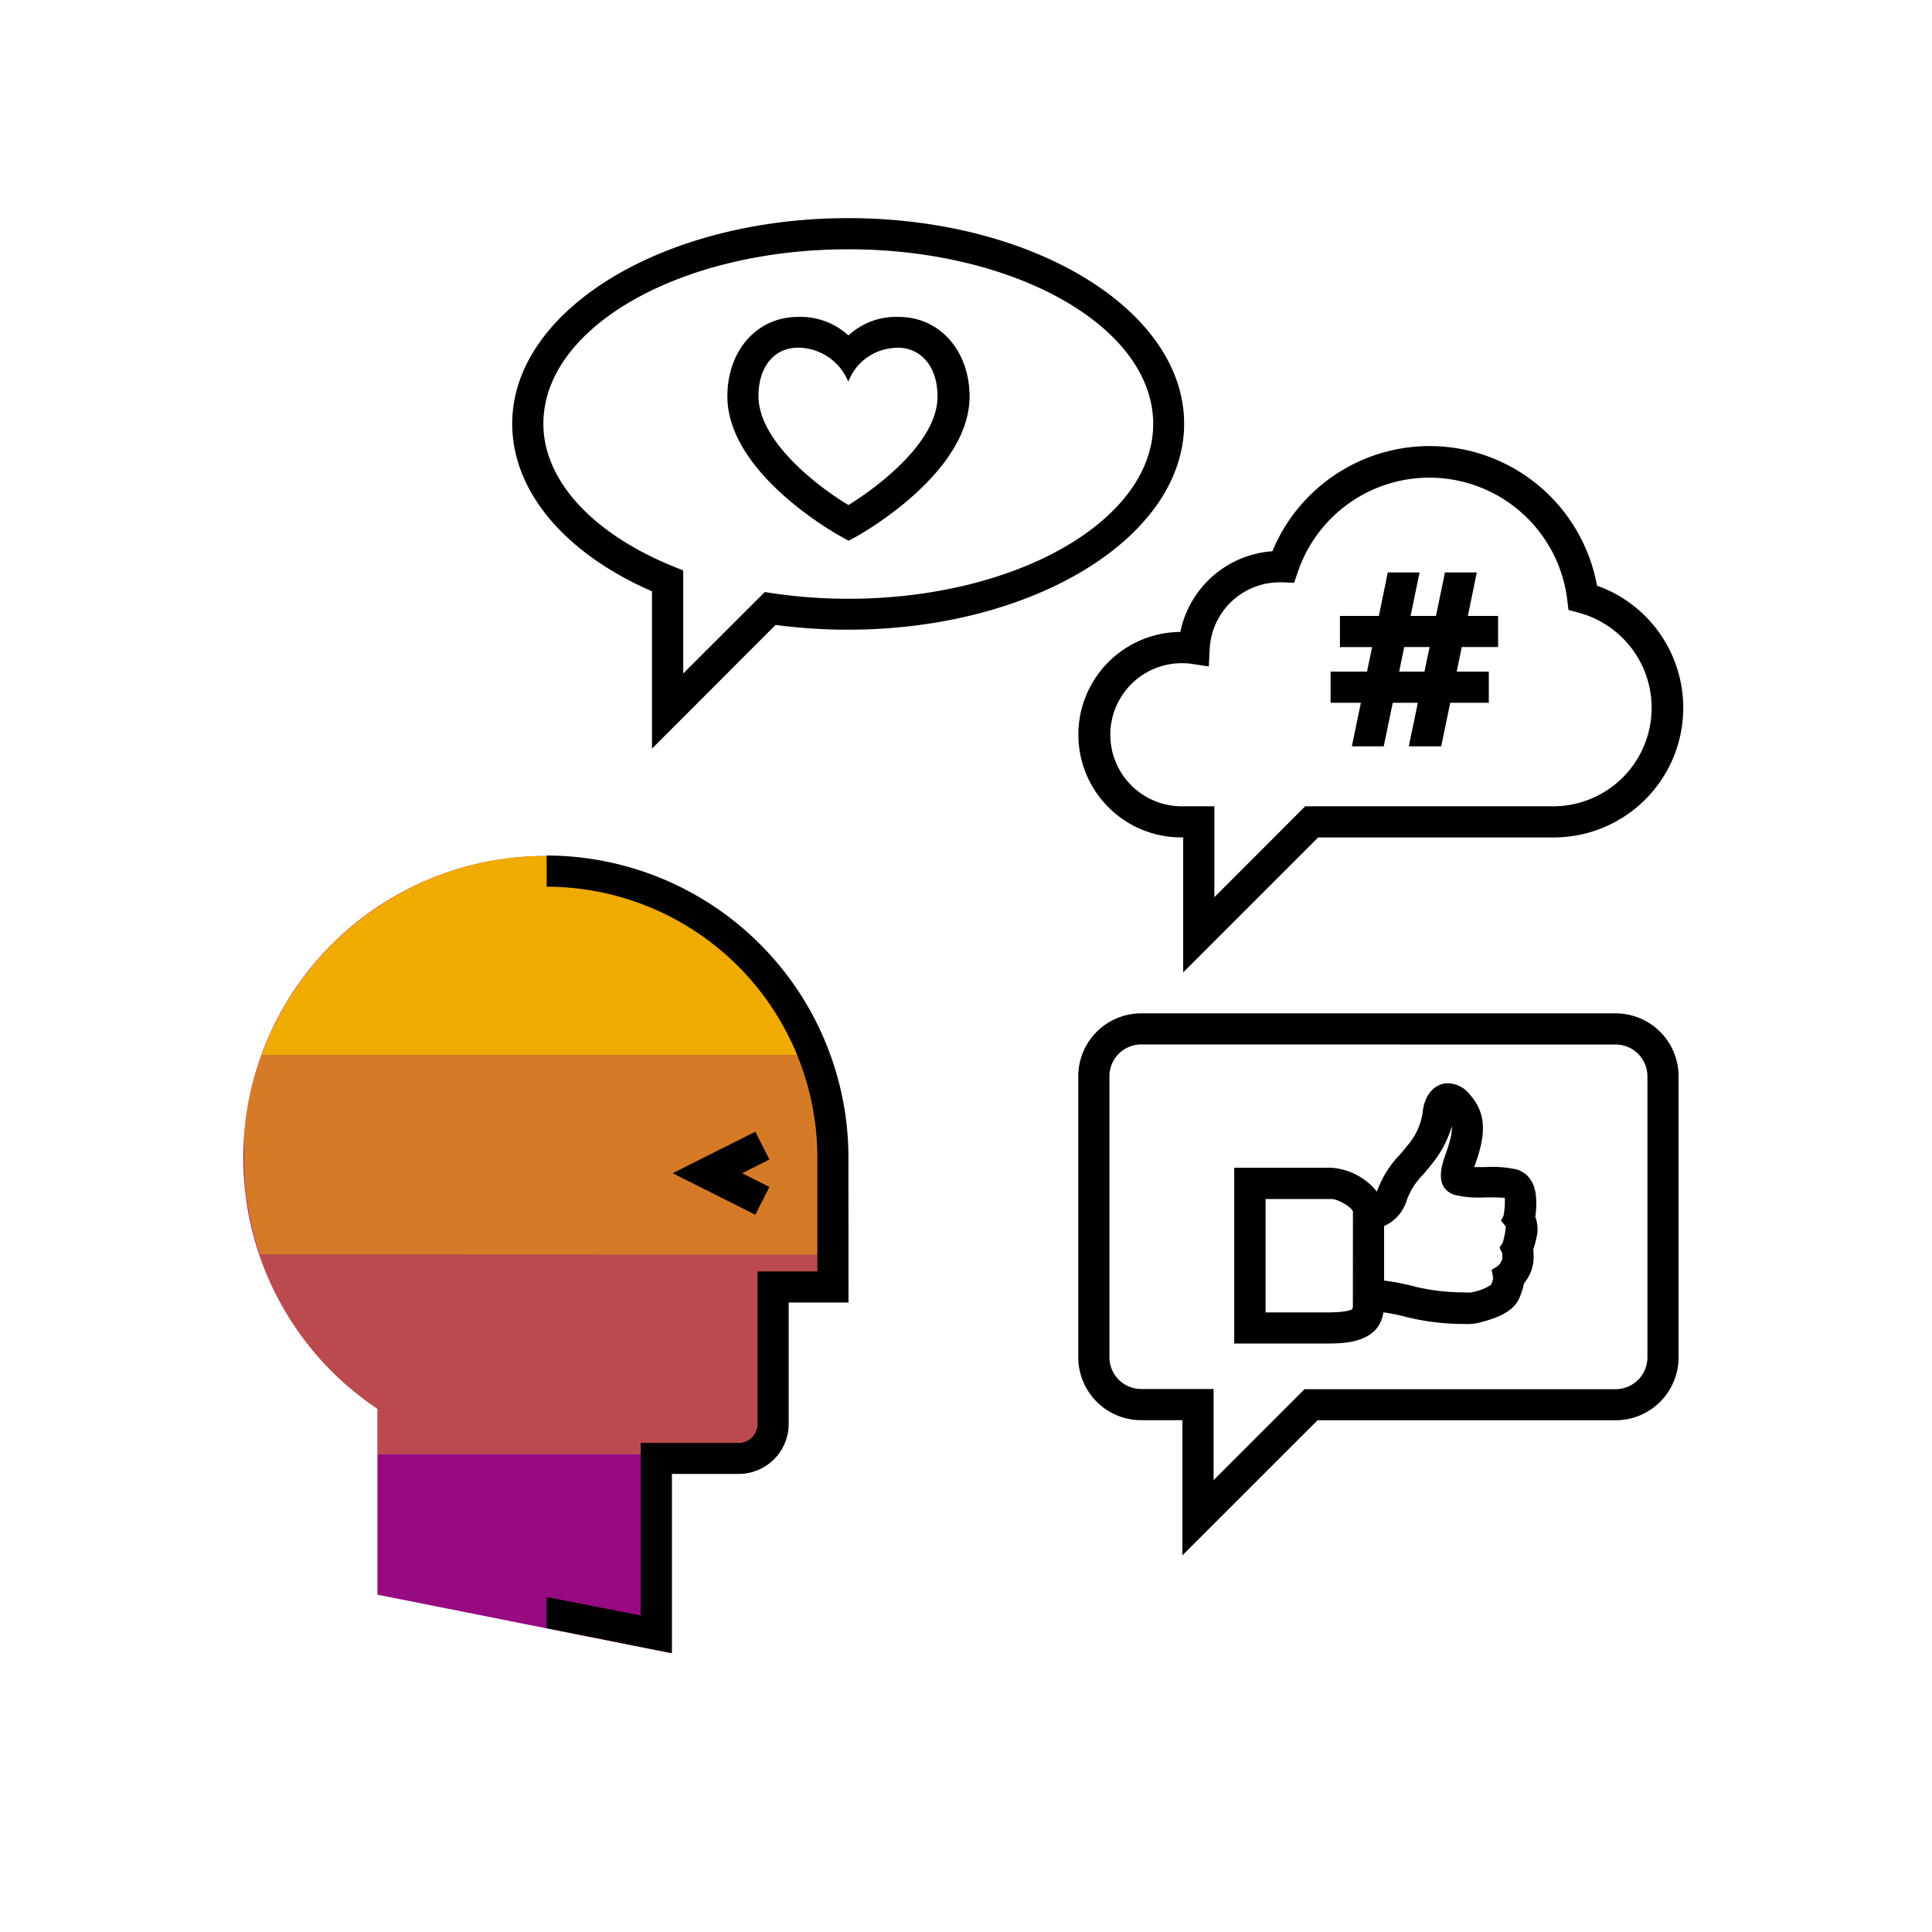
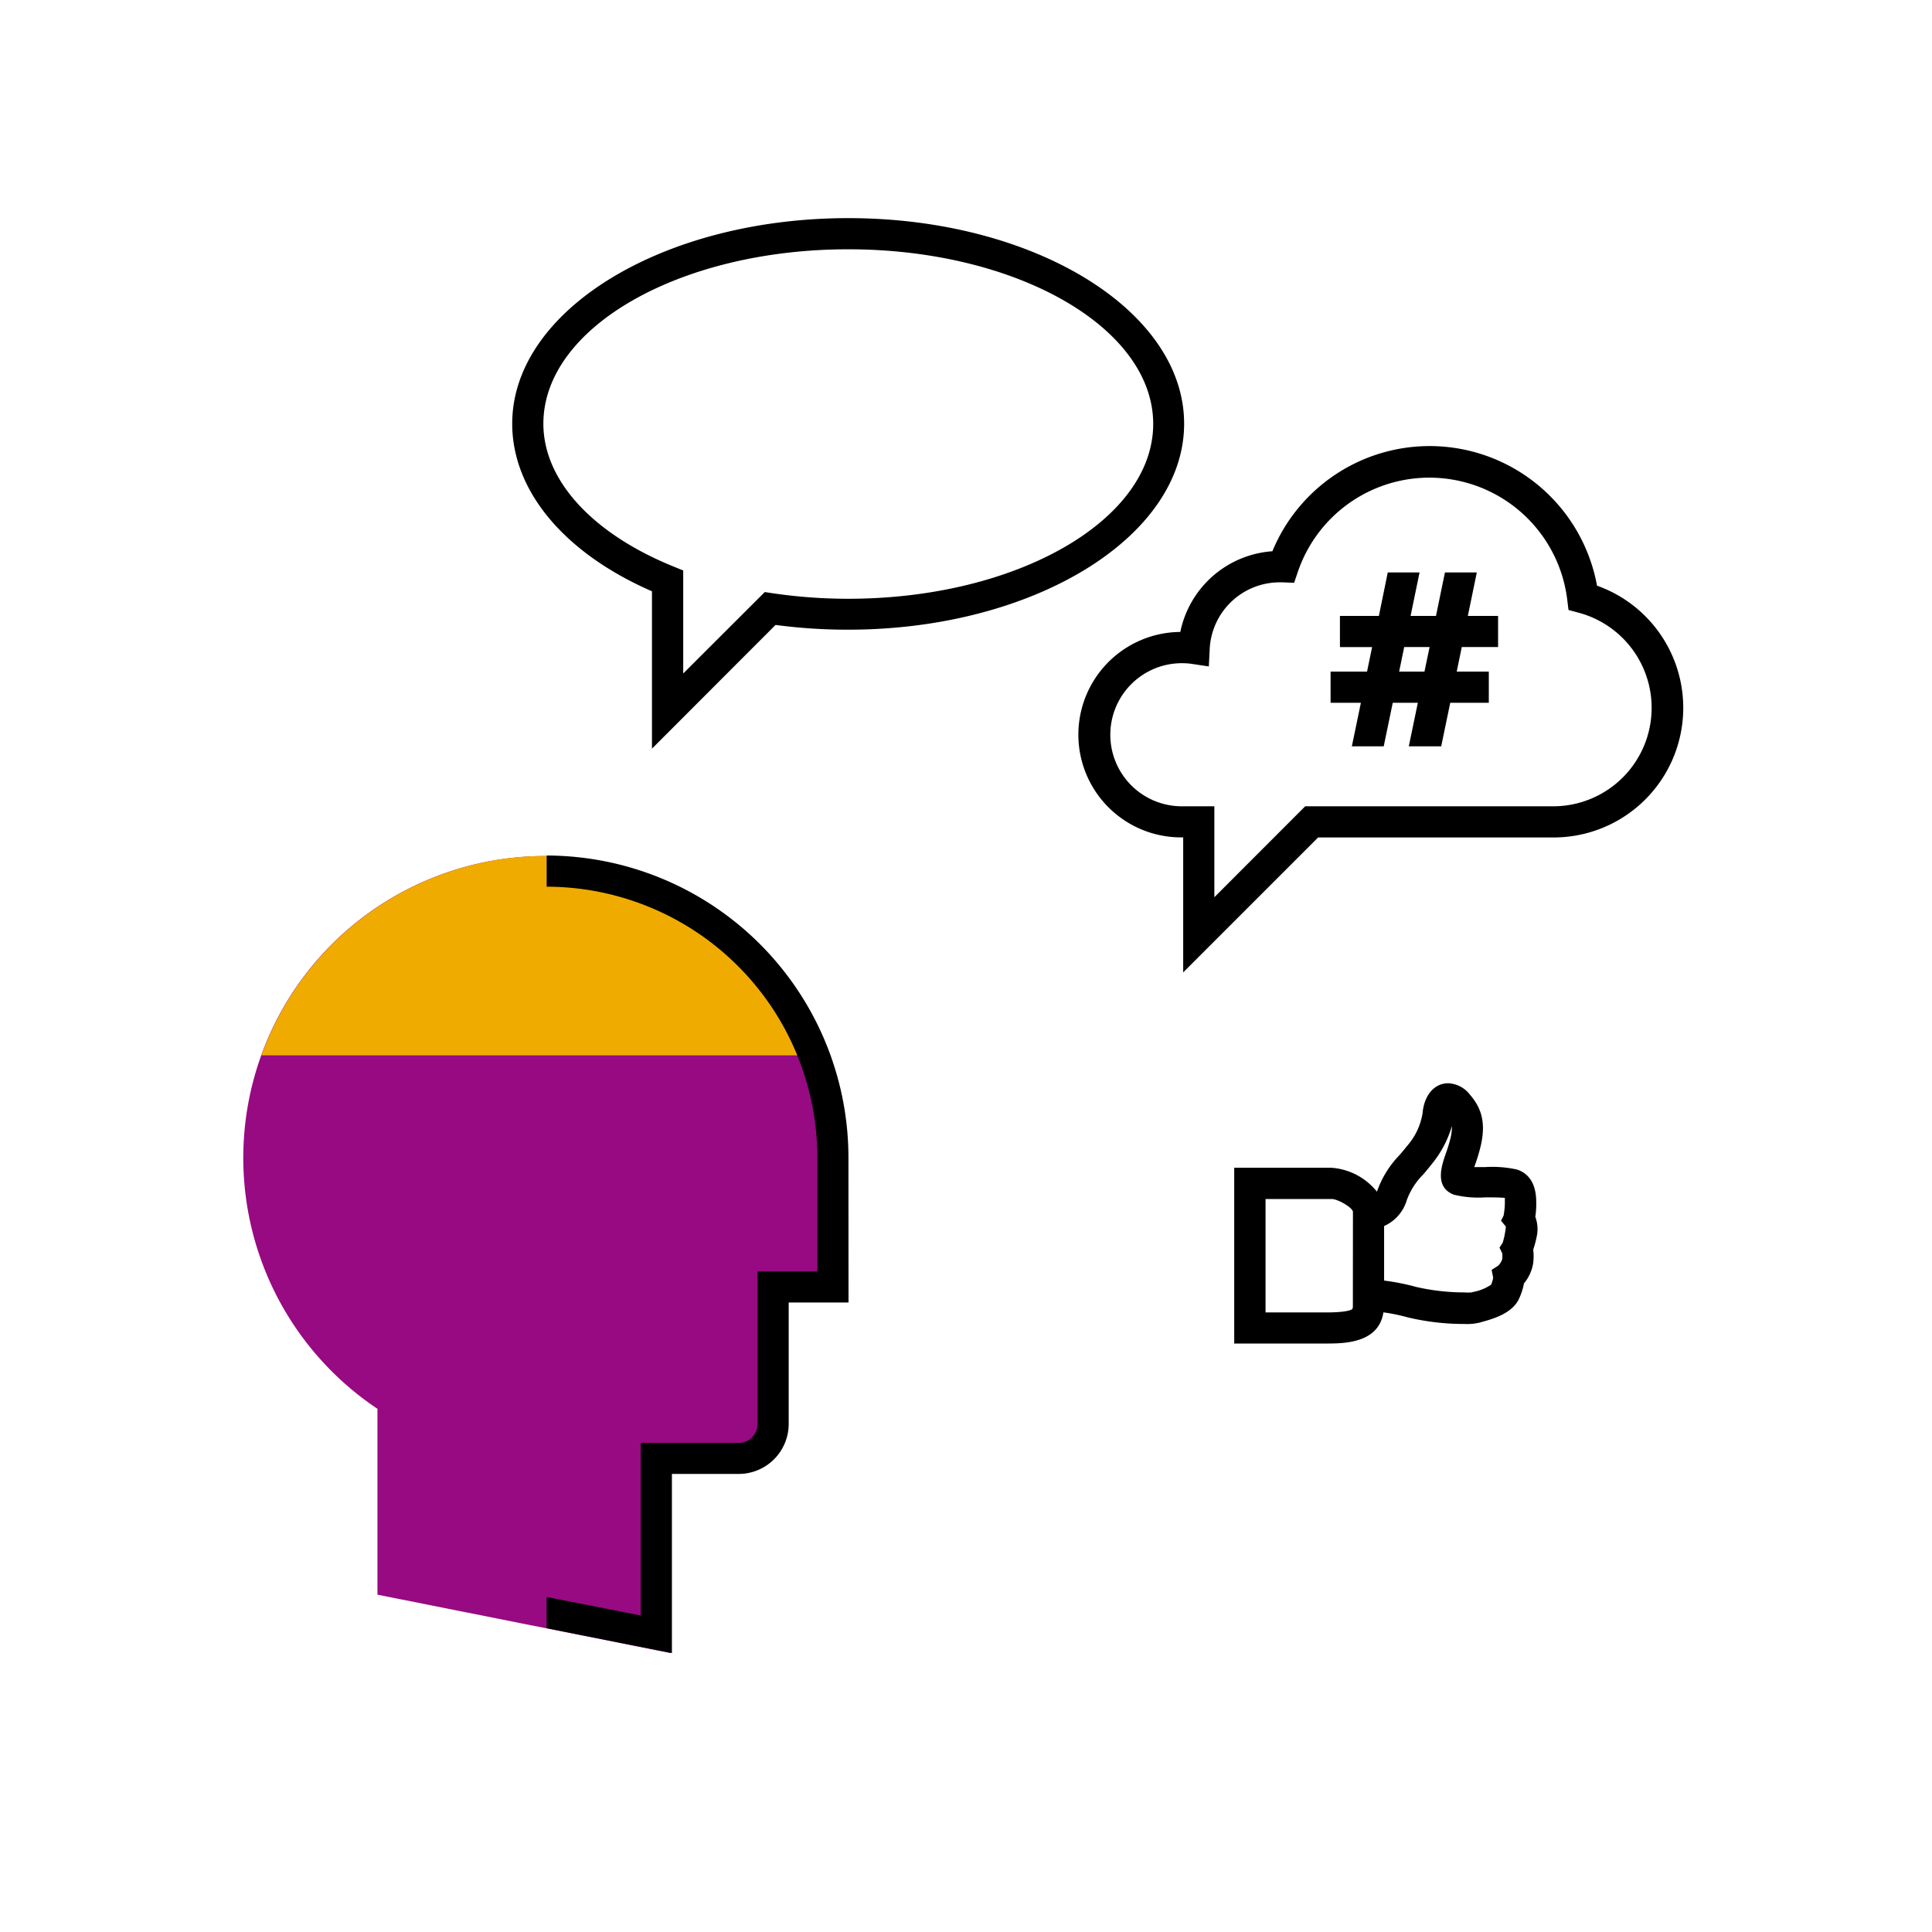
<svg xmlns="http://www.w3.org/2000/svg" viewBox="0 0 248 248">
  <defs>
    <style>.cls-1{fill:#970a82;}.cls-2,.cls-3,.cls-4{fill:#f0ab00;}.cls-3{opacity:0.7;}.cls-4{opacity:0.4;}</style>
  </defs>
  <title>282421-pictogram</title>
  <g id="color_band" data-name="color band">
    <path class="cls-1" d="M86.05,212.19l-37.6-7.49V180.84a38.74,38.74,0,1,1,60.26-32.26v18.58H101v15.7a6.33,6.33,0,0,1-6.41,6.31H86.05Z" />
  </g>
  <g id="_100_band" data-name="100% band">
    <path class="cls-2" d="M70,109.87a38.81,38.81,0,0,0-36.44,25.6h72.89A38.82,38.82,0,0,0,70,109.87Z" />
  </g>
  <g id="_70_band" data-name="70% band">
-     <path class="cls-3" d="M108.71,161.07V148.58c0-.62,0-1.24,0-1.86,0-.22,0-.44,0-.65,0-.39-.05-.78-.09-1.17s-.06-.53-.09-.79-.08-.67-.13-1-.09-.57-.13-.85-.11-.61-.16-.91-.11-.6-.18-.89-.12-.54-.19-.82-.15-.63-.23-.94-.13-.45-.19-.67c-.22-.77-.46-1.53-.72-2.28l-.09-.27H33.52l-.09.28c-.26.73-.49,1.46-.7,2.21-.07.25-.15.5-.22.76s-.15.6-.22.9-.14.57-.2.86-.12.58-.17.87-.12.62-.17.94-.09.55-.13.83-.09.69-.13,1-.06.51-.08.77-.07.8-.09,1.2c0,.21,0,.42,0,.64,0,.62,0,1.24,0,1.86s0,1.42.07,2.12q0,.31,0,.63.06.87.16,1.72c0,.31.08.62.12.92s.12.84.2,1.26.13.72.2,1.08.1.46.15.68c.18.79.37,1.57.6,2.35l.07.26q.21.71.45,1.42Z" />
-   </g>
+     </g>
  <g id="_40_band" data-name="40% band">
-     <path class="cls-4" d="M108.71,161.07H33.27c.32.94.68,1.87,1.06,2.78l.1.23q.29.67.6,1.32l.1.2q.56,1.16,1.2,2.27l.29.5q.32.53.65,1.06l.45.67q.49.73,1,1.45c.21.28.41.56.63.84l.6.76q.46.56.94,1.1l.61.67q.53.57,1.08,1.12l.51.5c.46.44.94.88,1.42,1.31l.21.18c.49.42,1,.83,1.52,1.23l.45.35c.57.43,1.15.85,1.75,1.25v5.83H99.77a6.45,6.45,0,0,0,.92-1.73l0-.05a6.33,6.33,0,0,0,.23-.91l0-.16a6.34,6.34,0,0,0,.08-1v-15.7h7.68Z" />
-   </g>
+     </g>
  <g id="outlines_--_combound_path" data-name="outlines -- combound path">
-     <path d="M151.78,199.65V182.3h-5.29a8.08,8.08,0,0,1-8.08-8.08V138.15a8.08,8.08,0,0,1,8.08-8.07h60.9a8.08,8.08,0,0,1,8.08,8.07v36.08a8.08,8.08,0,0,1-8.08,8.08H169.13Zm-5.29-65.58a4.08,4.08,0,0,0-4.08,4.07v36.08a4.08,4.08,0,0,0,4.08,4.08h9.29V190l11.68-11.68.84,0h39.09a4.08,4.08,0,0,0,4.08-4.08V138.15a4.08,4.08,0,0,0-4.08-4.07Z" />
    <path d="M197.08,156.2a11.9,11.9,0,0,0,.12-1.47v-.16c0-.89.05-3.6-2.46-4.44a14.66,14.66,0,0,0-4.07-.32h-1.43l.1-.28a22.54,22.54,0,0,0,.75-2.51c.61-2.74.19-4.68-1.4-6.5a3.72,3.72,0,0,0-2.79-1.47c-1.78,0-3.1,1.54-3.29,3.84a8.39,8.39,0,0,1-2,4.22c-.33.42-.66.82-1,1.2a12.75,12.75,0,0,0-2.86,4.66,8.23,8.23,0,0,0-5.82-3.07h-12.5v22.56H170.2c2.25,0,6.77,0,7.38-4a23.45,23.45,0,0,1,3.07.63,31.09,31.09,0,0,0,7.3.86,7,7,0,0,0,2-.18l.24-.07c1.38-.38,4-1.09,4.84-3.08a8,8,0,0,0,.59-1.87,5.44,5.44,0,0,0,1.19-2.63,7.23,7.23,0,0,0,0-1.72,12.68,12.68,0,0,0,.51-2A4.52,4.52,0,0,0,197.08,156.2Zm-23.42,11.36a1.11,1.11,0,0,1-.06.46c-.07.08-.55.45-3.4.45h-7.75V153.91h8.5c.76,0,2.62,1.06,2.72,1.63Zm19.21-8-.39.59.35.72a3.22,3.22,0,0,1,0,.78,2.13,2.13,0,0,1-.53.83l-.83.53.2,1a3.45,3.45,0,0,1-.27.9,6,6,0,0,1-2.3.93l-.21.06a6.3,6.3,0,0,1-.92,0,27.81,27.81,0,0,1-6.17-.7,29.47,29.47,0,0,0-4.13-.82v-7a5.28,5.28,0,0,0,2.92-3.35,9.08,9.08,0,0,1,2.1-3.27c.35-.41.71-.84,1.07-1.3a13.76,13.76,0,0,0,2.61-4.91,5.69,5.69,0,0,1-.16,1.48,19.11,19.11,0,0,1-.63,2.07c-.52,1.5-1.49,4.3,1.06,5.26a13.25,13.25,0,0,0,4,.34c.75,0,1.93,0,2.53.07,0,.21,0,.48,0,.63v.21a10.9,10.9,0,0,1-.16,1.42l-.33.67.59.71a.55.55,0,0,1,0,.31A10.42,10.42,0,0,1,192.87,159.59Z" />
    <path d="M83.69,96.1V75.9C72.43,71,65.75,63,65.75,54.39,65.75,39.82,85.1,28,108.89,28S152,39.82,152,54.39s-19.35,26.44-43.14,26.44a70.62,70.62,0,0,1-9.31-.61ZM108.89,32C87.31,32,69.75,42,69.75,54.39c0,7.23,6.24,14.08,16.7,18.33l1.25.51V86.45L98.17,76l1,.15a66.36,66.36,0,0,0,9.72.71c21.58,0,39.14-10.06,39.14-22.44S130.47,32,108.89,32Z" />
-     <path d="M115.36,40.68a9,9,0,0,0-6.45,2.38,9.1,9.1,0,0,0-6.47-2.38c-5.26,0-9.07,4.29-9.07,10.2,0,9.88,14,17.69,14.61,18l.94.53,1-.53c.59-.33,14.54-8.14,14.54-18C124.43,45,120.62,40.68,115.36,40.68Zm-6.45,24.15c-4-2.4-11.55-8.21-11.55-14,0-3.71,2-6.2,5.07-6.2a7,7,0,0,1,6.46,4.37,6.73,6.73,0,0,1,5-4.22l.48-.08h0a7.09,7.09,0,0,1,.9-.06c3,0,5.07,2.49,5.07,6.2C120.43,56.6,112.83,62.42,108.91,64.83Z" />
    <path d="M151.88,124.82V107.49h-.17a13.18,13.18,0,0,1-.2-26.37,13,13,0,0,1,11.82-10.36A21.84,21.84,0,0,1,205,75.18a16.64,16.64,0,0,1-5.59,32.32H169.2Zm-.17-39.69a9.18,9.18,0,0,0,0,18.37h4.17v11.67l11.66-11.67h31.82a12.64,12.64,0,0,0,3.28-24.85l-1.3-.35L201.18,77A17.83,17.83,0,0,0,166.6,73.4l-.48,1.41-1.49-.06h-.35a9,9,0,0,0-9,8.6l-.11,2.2L153,85.22A9,9,0,0,0,151.7,85.13Z" />
    <path d="M192.3,83.06v-4h-3.88l1.15-5.58h-4.09l-1.15,5.58h-3.26l1.15-5.58h-4.08L177,79.06h-5v4h4.13l-.65,3.15H170.8v4h3.89l-1.16,5.59h4.09l1.16-5.59H182l-1.16,5.59H185l1.16-5.59h4.95v-4h-4.12l.65-3.15Zm-9.45,3.15H179.6l.65-3.15h3.26Z" />
-     <polygon points="96.96 155.93 86.35 150.6 96.96 145.27 98.76 148.84 95.26 150.6 98.76 152.36 96.96 155.93" />
    <path d="M108.91,148.53a38.8,38.8,0,0,0-38.74-38.71v4a34.79,34.79,0,0,1,34.75,34.71v14.68H97.24v19.6a2.41,2.41,0,0,1-2.41,2.41H82.25v22.15L70.17,205V209l16.08,3.2v-23h8.58a6.42,6.42,0,0,0,6.41-6.41v-15.6h7.68Z" />
  </g>
</svg>